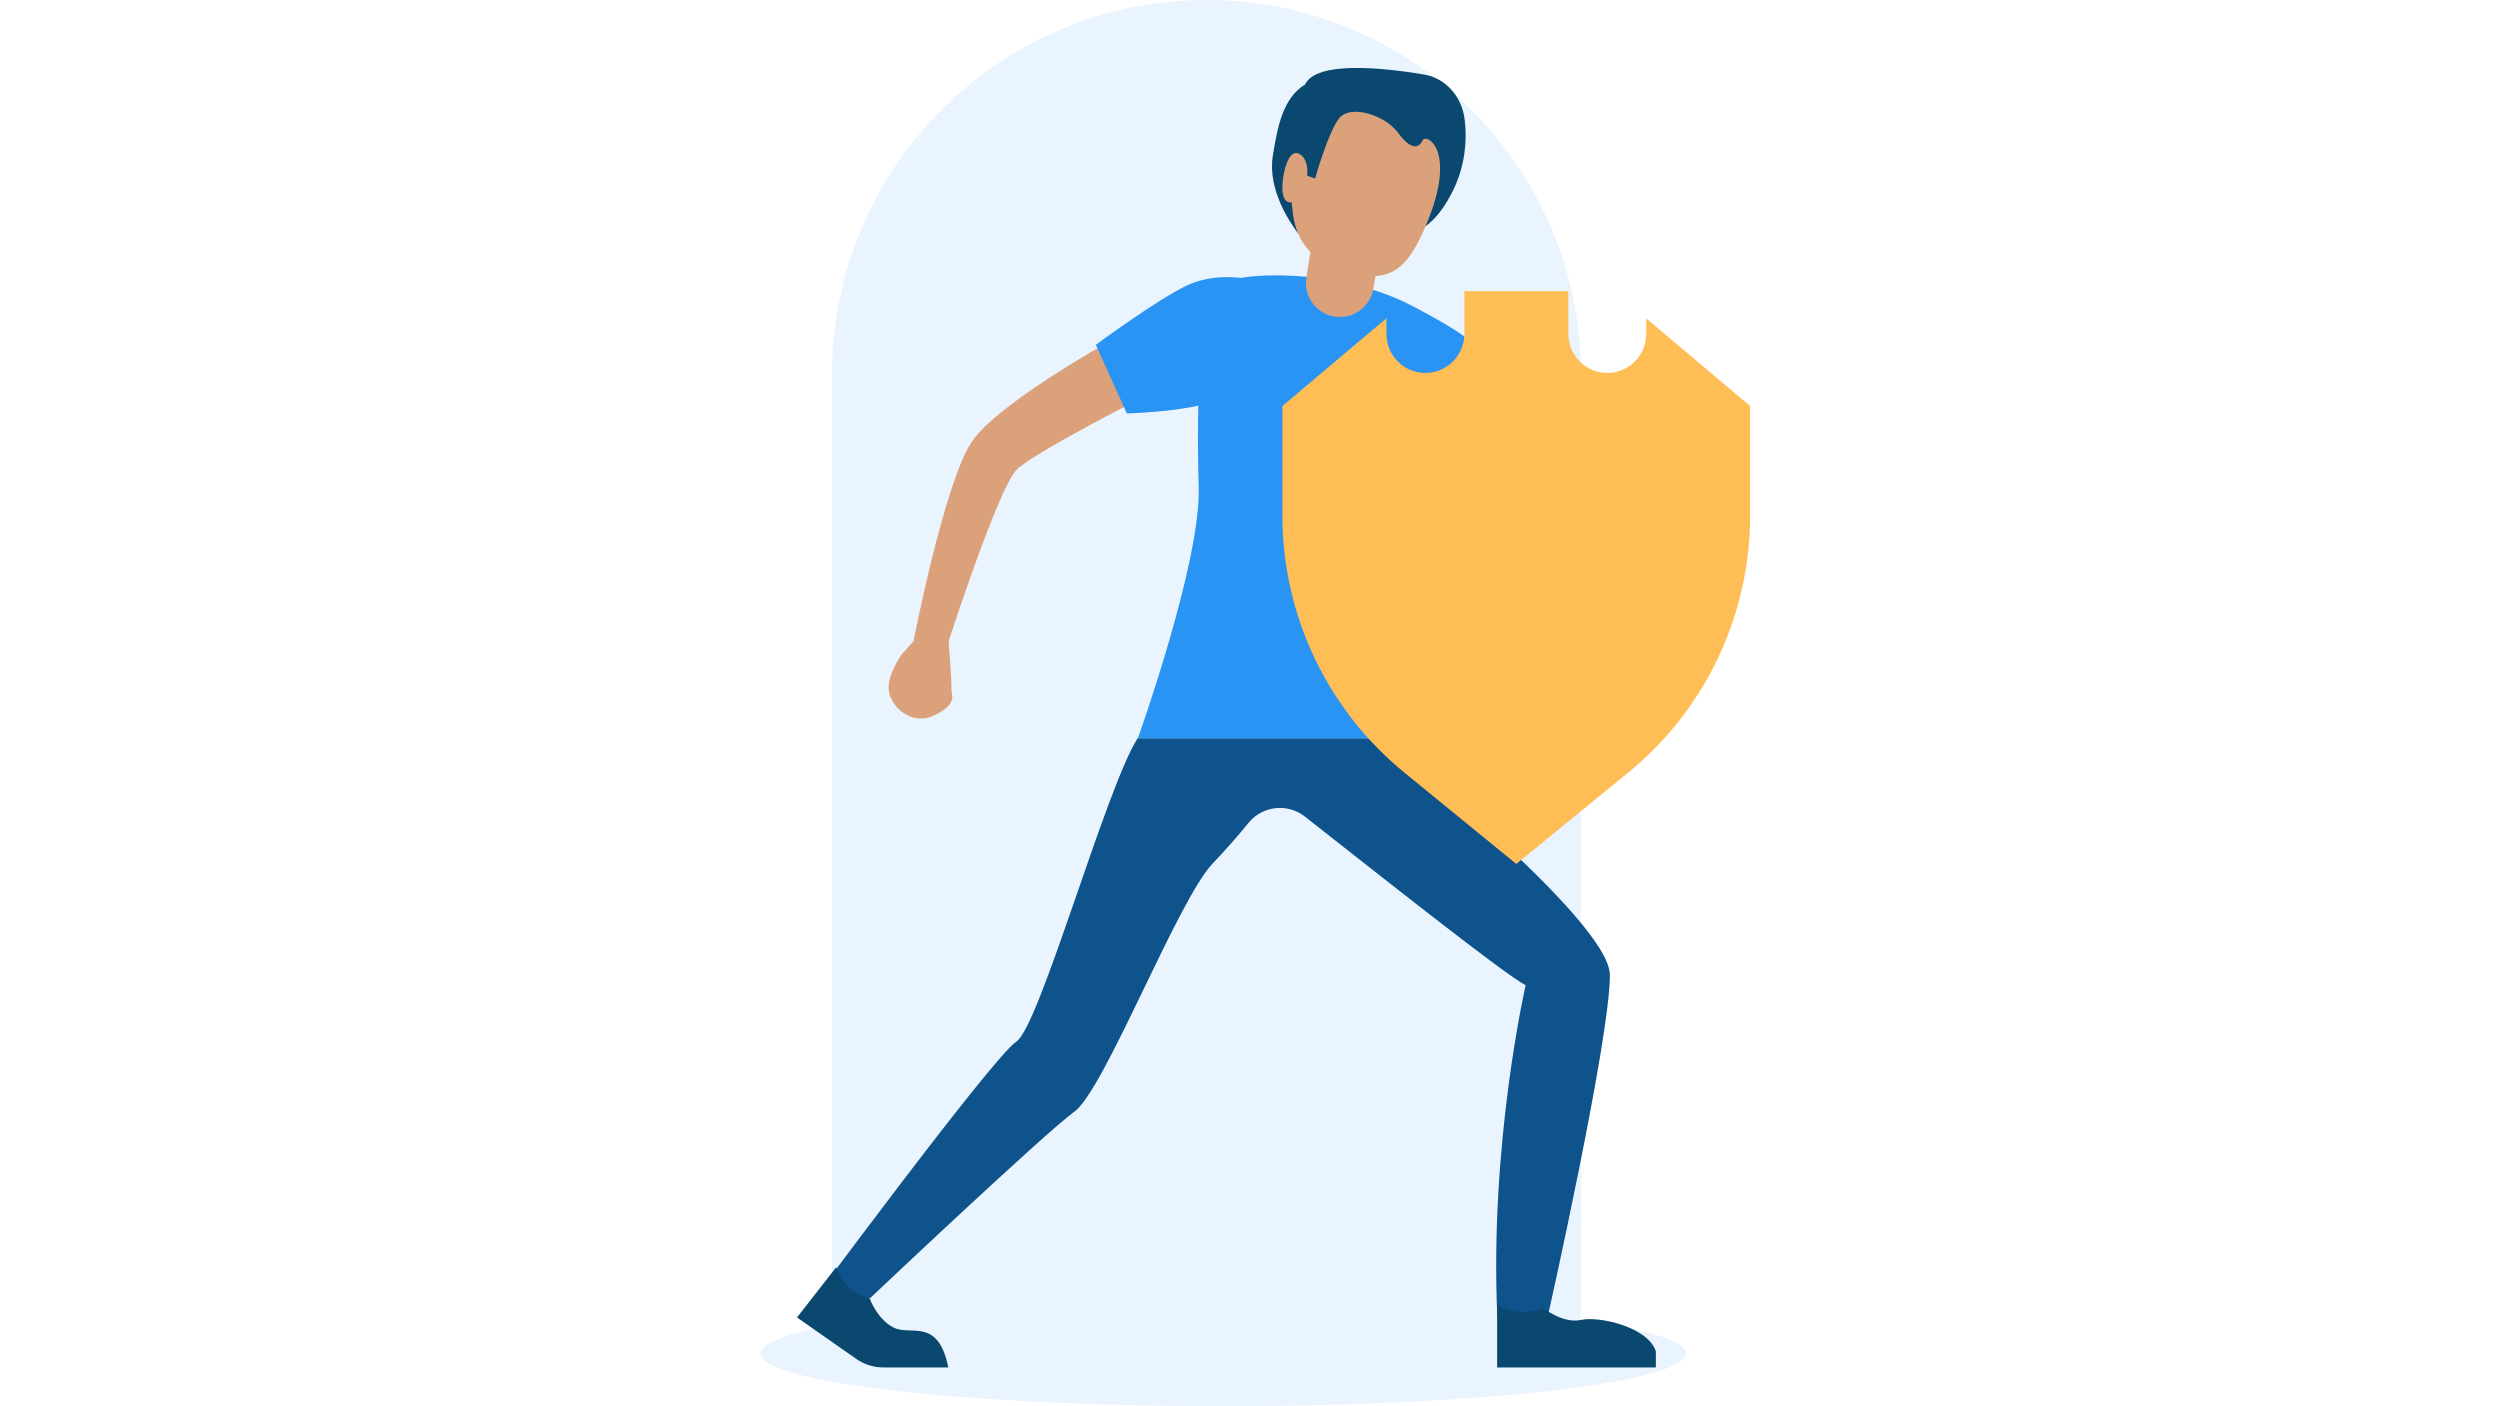
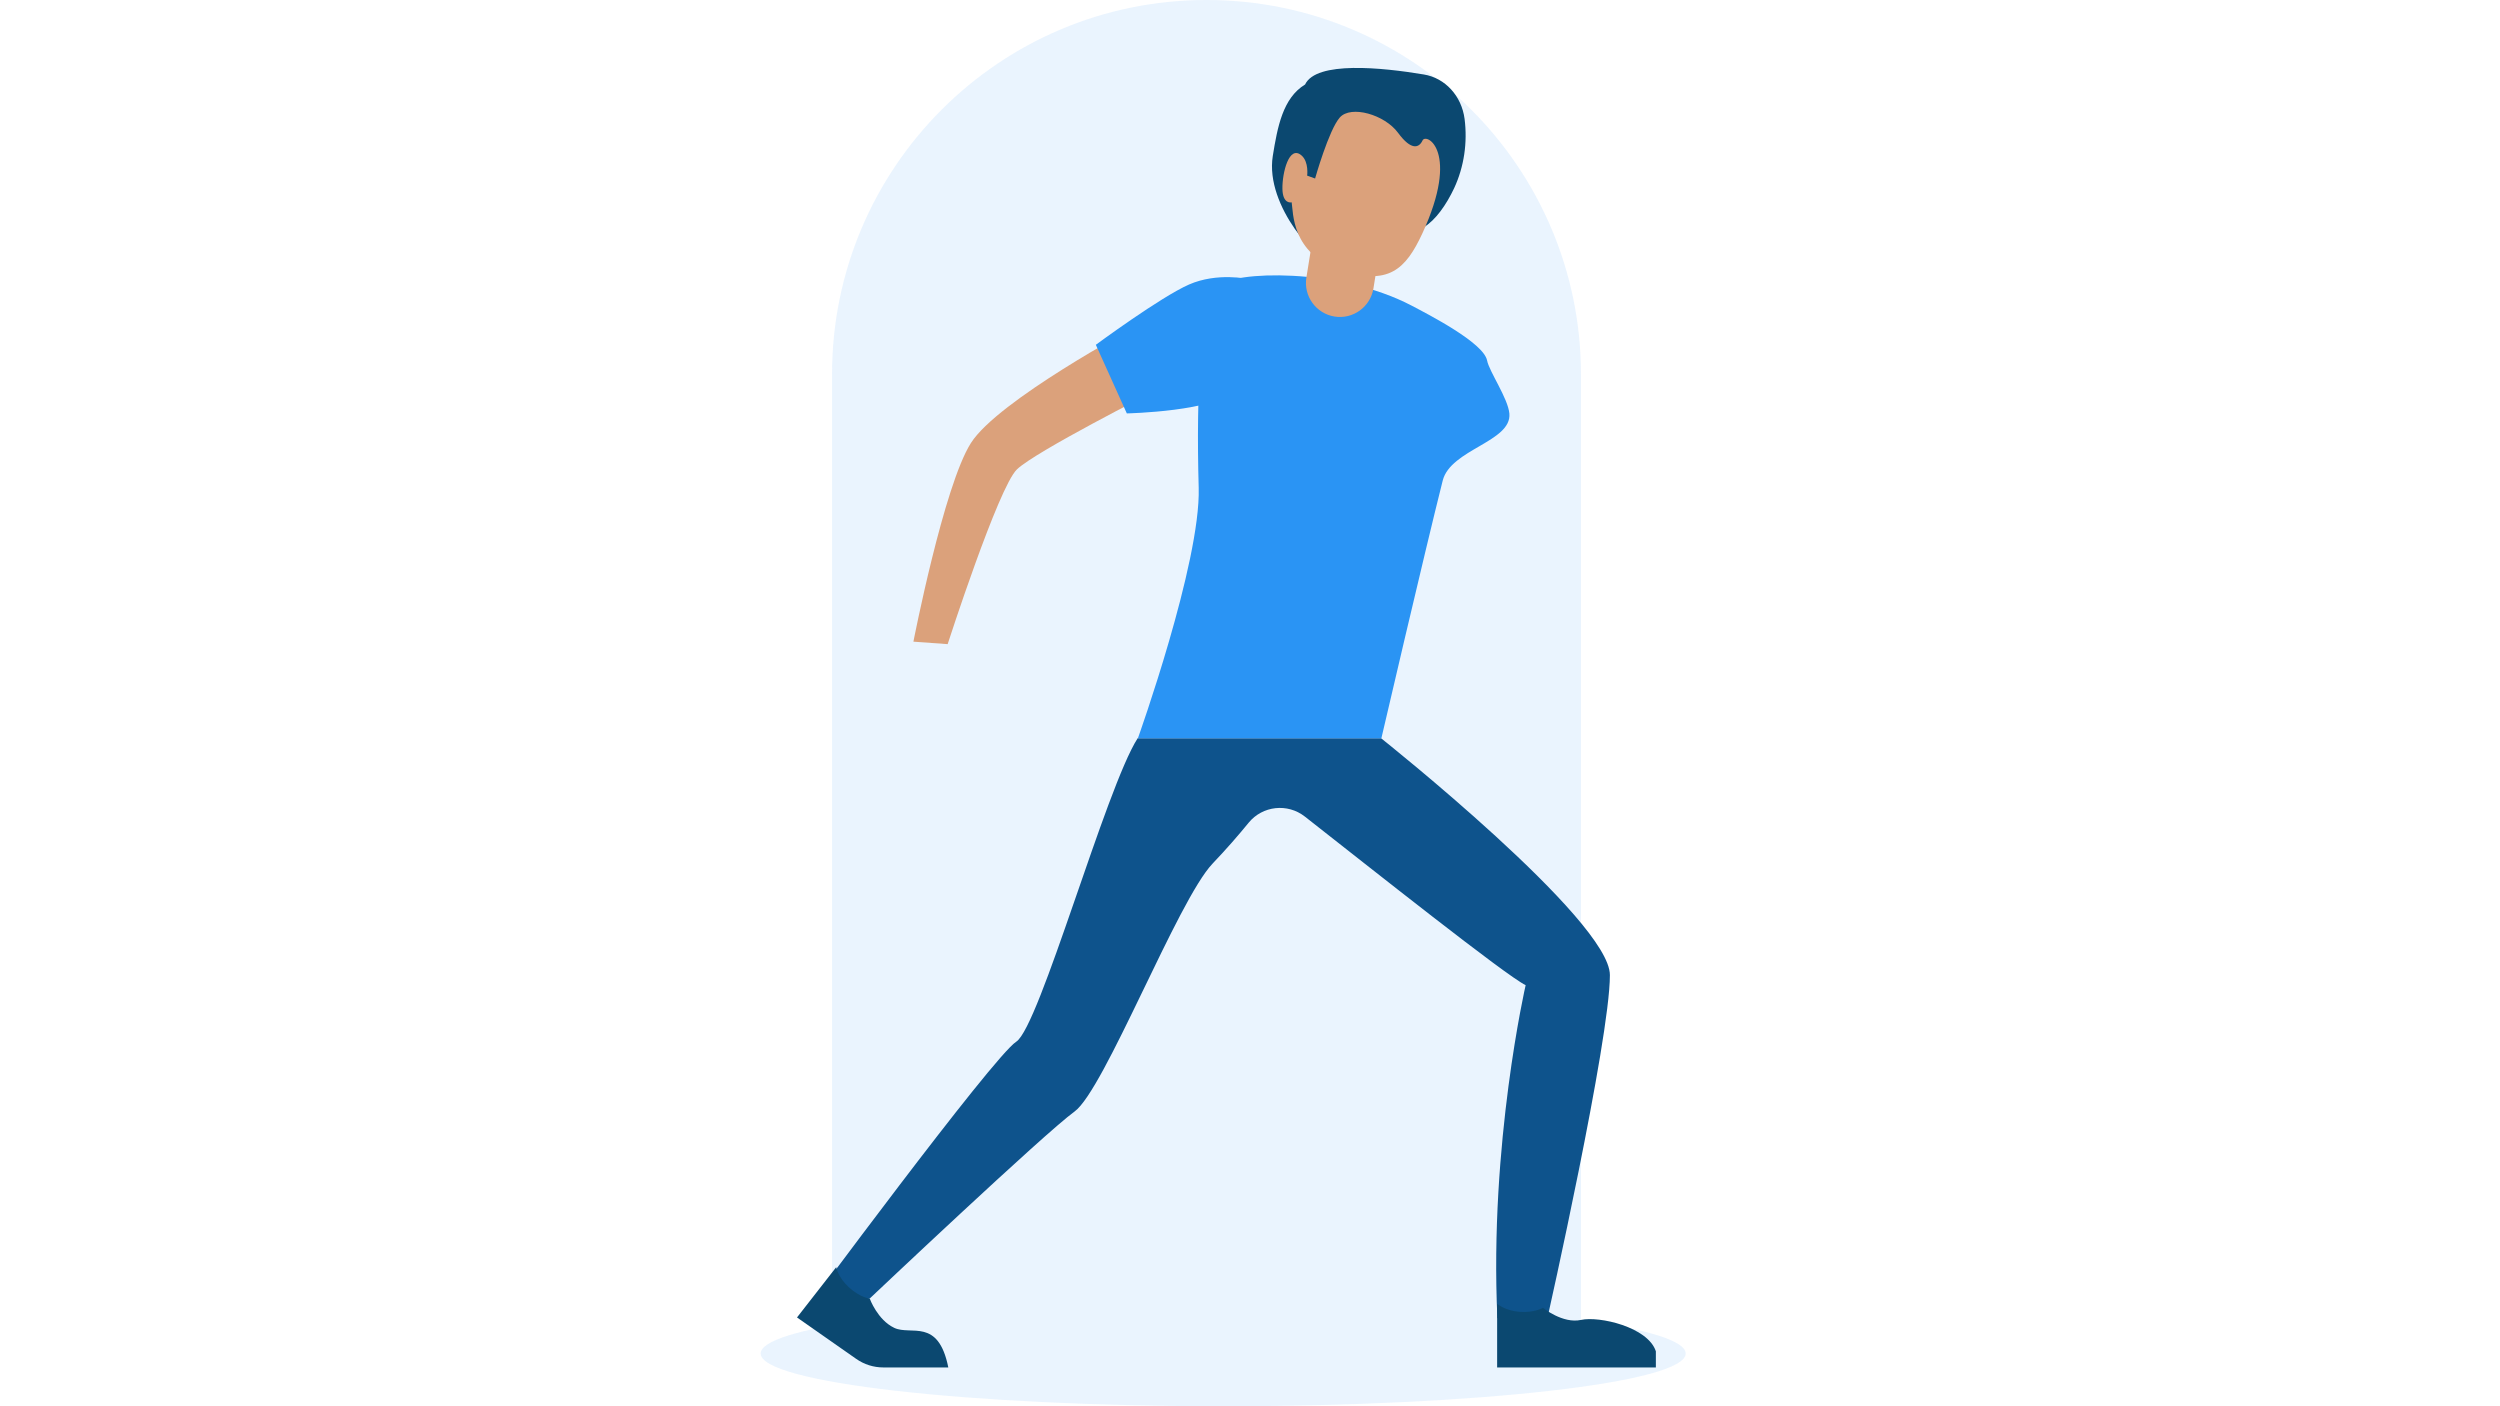
<svg xmlns="http://www.w3.org/2000/svg" version="1.1" id="Defense" x="0px" y="0px" viewBox="0 0 1920 1080" style="enable-background:new 0 0 1920 1080;" xml:space="preserve">
  <style type="text/css">
	.st0{opacity:0.1;fill:#2A94F4;}
	.st1{fill:#0E538C;}
	.st2{fill:#0B4870;}
	.st3{fill:#DBA17B;}
	.st4{fill:#2A94F4;}
	.st5{fill:#FFBE55;}
</style>
  <path class="st0" d="M1213.8,1013.7h0.4V287.6C1214.1,128.7,1085.4,0,926.6,0h0C767.7,0,639,128.7,639,287.6v726.1h26.1  c-50.5,7-80.9,16-80.9,25.8c0,22.4,159,40.5,355.2,40.5s355.2-18.2,355.2-40.5C1294.6,1029.7,1264.3,1020.7,1213.8,1013.7z" />
  <g>
    <path class="st1" d="M1060.7,567h-88.4h-98.6c-24.4,38.1-75.3,221.5-93.2,233s-166.3,212.3-166.3,212.3l53.7-15   c0,0,134.3-127,157.3-143.6c23-16.6,79.3-162.4,106.1-190.5c10.7-11.2,20.2-22.2,27.7-31.4c10.7-13,29.8-15.1,43.1-4.7   c49,38.4,154.8,122.5,169.6,129.5c0,0-28,122-21.7,255.8h38.4c0,0,48-213.6,48-263.5C1236.5,706.7,1060.7,567,1060.7,567z" />
    <path class="st2" d="M1185,1004.4c0,0,15.2,12.4,29.2,9.3c13.9-3.1,51.4,5.4,57.5,24.1v12.4h-121.9v-48.9c0,0,6.1,5.4,17.4,6.2   S1185,1004.4,1185,1004.4z" />
    <path class="st2" d="M668,997.4c0,0,5.9,16.3,18.8,22.4s33.8-8,41.5,30.4h-11.3h-38.5c-7.6,0-14.9-2.3-21.1-6.7l-45.3-31.7   l30.1-38.6c0,0,1.5,8,9.9,15.6S668,997.4,668,997.4z" />
    <g>
      <g>
        <g>
          <path class="st3" d="M871.1,251.5l15.7,48.9c0,0-91.5,46.3-105.8,60.1c-14.3,13.8-53.2,134.2-53.2,134.2l-26.3-1.9      c0,0,23.4-120,44.2-152.6C766.5,307.5,871.1,251.5,871.1,251.5z" />
-           <path class="st3" d="M692.3,502.8c0,0-11.7,16.5-9.6,28.4c2.1,11.9,17.5,27,35.7,17.8c18.2-9.2,11.8-16.2,12.3-19.5      c0.5-3.2-2.2-37.5-2.2-37.5l-27.1,0.7L692.3,502.8z" />
        </g>
        <path class="st2" d="M1124.8,91.3L1124.8,91.3c-2.3-17.6-14.9-31.4-31.3-34.1c-32.3-5.4-82.6-10.5-91.2,7.7     c-17.1,10.4-21.2,32.6-24.8,54.9c-6.2,38.7,36.1,83.7,46.2,81.4c29.1-6.8,56.9,0.6,69.7-26.6c9.2-5.6,17.3-17.2,23.4-30.1     C1124.5,127.9,1127.1,109.3,1124.8,91.3z" />
        <path class="st4" d="M1084.3,234.8c12.3,6.5,55.2,28.4,57.8,42.1c1.6,8.4,16,28.9,17.1,40.7c1.9,21.7-45.1,27.4-51.2,51.5     c-14.2,56.4-47.1,197.9-47.1,197.9h-187c0,0,48.3-135,46.7-192.3c-2.1-74.6,1.4-141.4,14.5-154.8     C946.6,207.9,1028.3,205.4,1084.3,234.8z" />
        <path class="st3" d="M1009.8,172.7l-6.5,40.5c-2.3,14.2,7.4,27.6,21.6,29.9l0,0c14.2,2.3,27.6-7.4,29.9-21.6l6.5-40.5     L1009.8,172.7z" />
        <path class="st3" d="M1092.4,179.2c-12.9,27.8-26.2,40.7-63.4,28c-37.3-12.7-35.7-44.1-37-51.8c0,0-6.9,1.8-7.1-10.4     c-0.2-12.1,5.1-34.2,14.8-25.5c5.6,5,4.2,15.4,4.2,15.4l6.1,2.2c0,0,10.5-37.3,19-46.9c8.6-9.6,34.4-2.2,44.7,11.8     s16.2,11.5,18.8,5.9C1095.3,101.7,1121.5,116.1,1092.4,179.2z" />
      </g>
      <path class="st4" d="M958.6,214.3c0,0-23.7-5.3-45.4,4.2c-21.7,9.5-71.6,46.3-71.6,46.3l23.8,52.7c0,0,69.6-1.5,82.4-18.1    C960.4,282.8,986,221.6,958.6,214.3z" />
    </g>
    <g>
-       <path class="st5" d="M1064.7,244.5l-79.8,67.3V396c0,76.5,34.4,148.9,93.6,197.3l86,70.2l86-70.2c59.3-48.4,93.6-120.8,93.6-197.3    v-84.2l-79.8-67.3v12c0,16.5-13.4,29.9-29.9,29.9h0c-16.5,0-29.9-13.4-29.9-29.9v-32.9h-79.9v32.9c0,16.5-13.4,29.9-29.9,29.9h0    c-16.5,0-29.9-13.4-29.9-29.9V244.5z" />
-     </g>
+       </g>
  </g>
</svg>